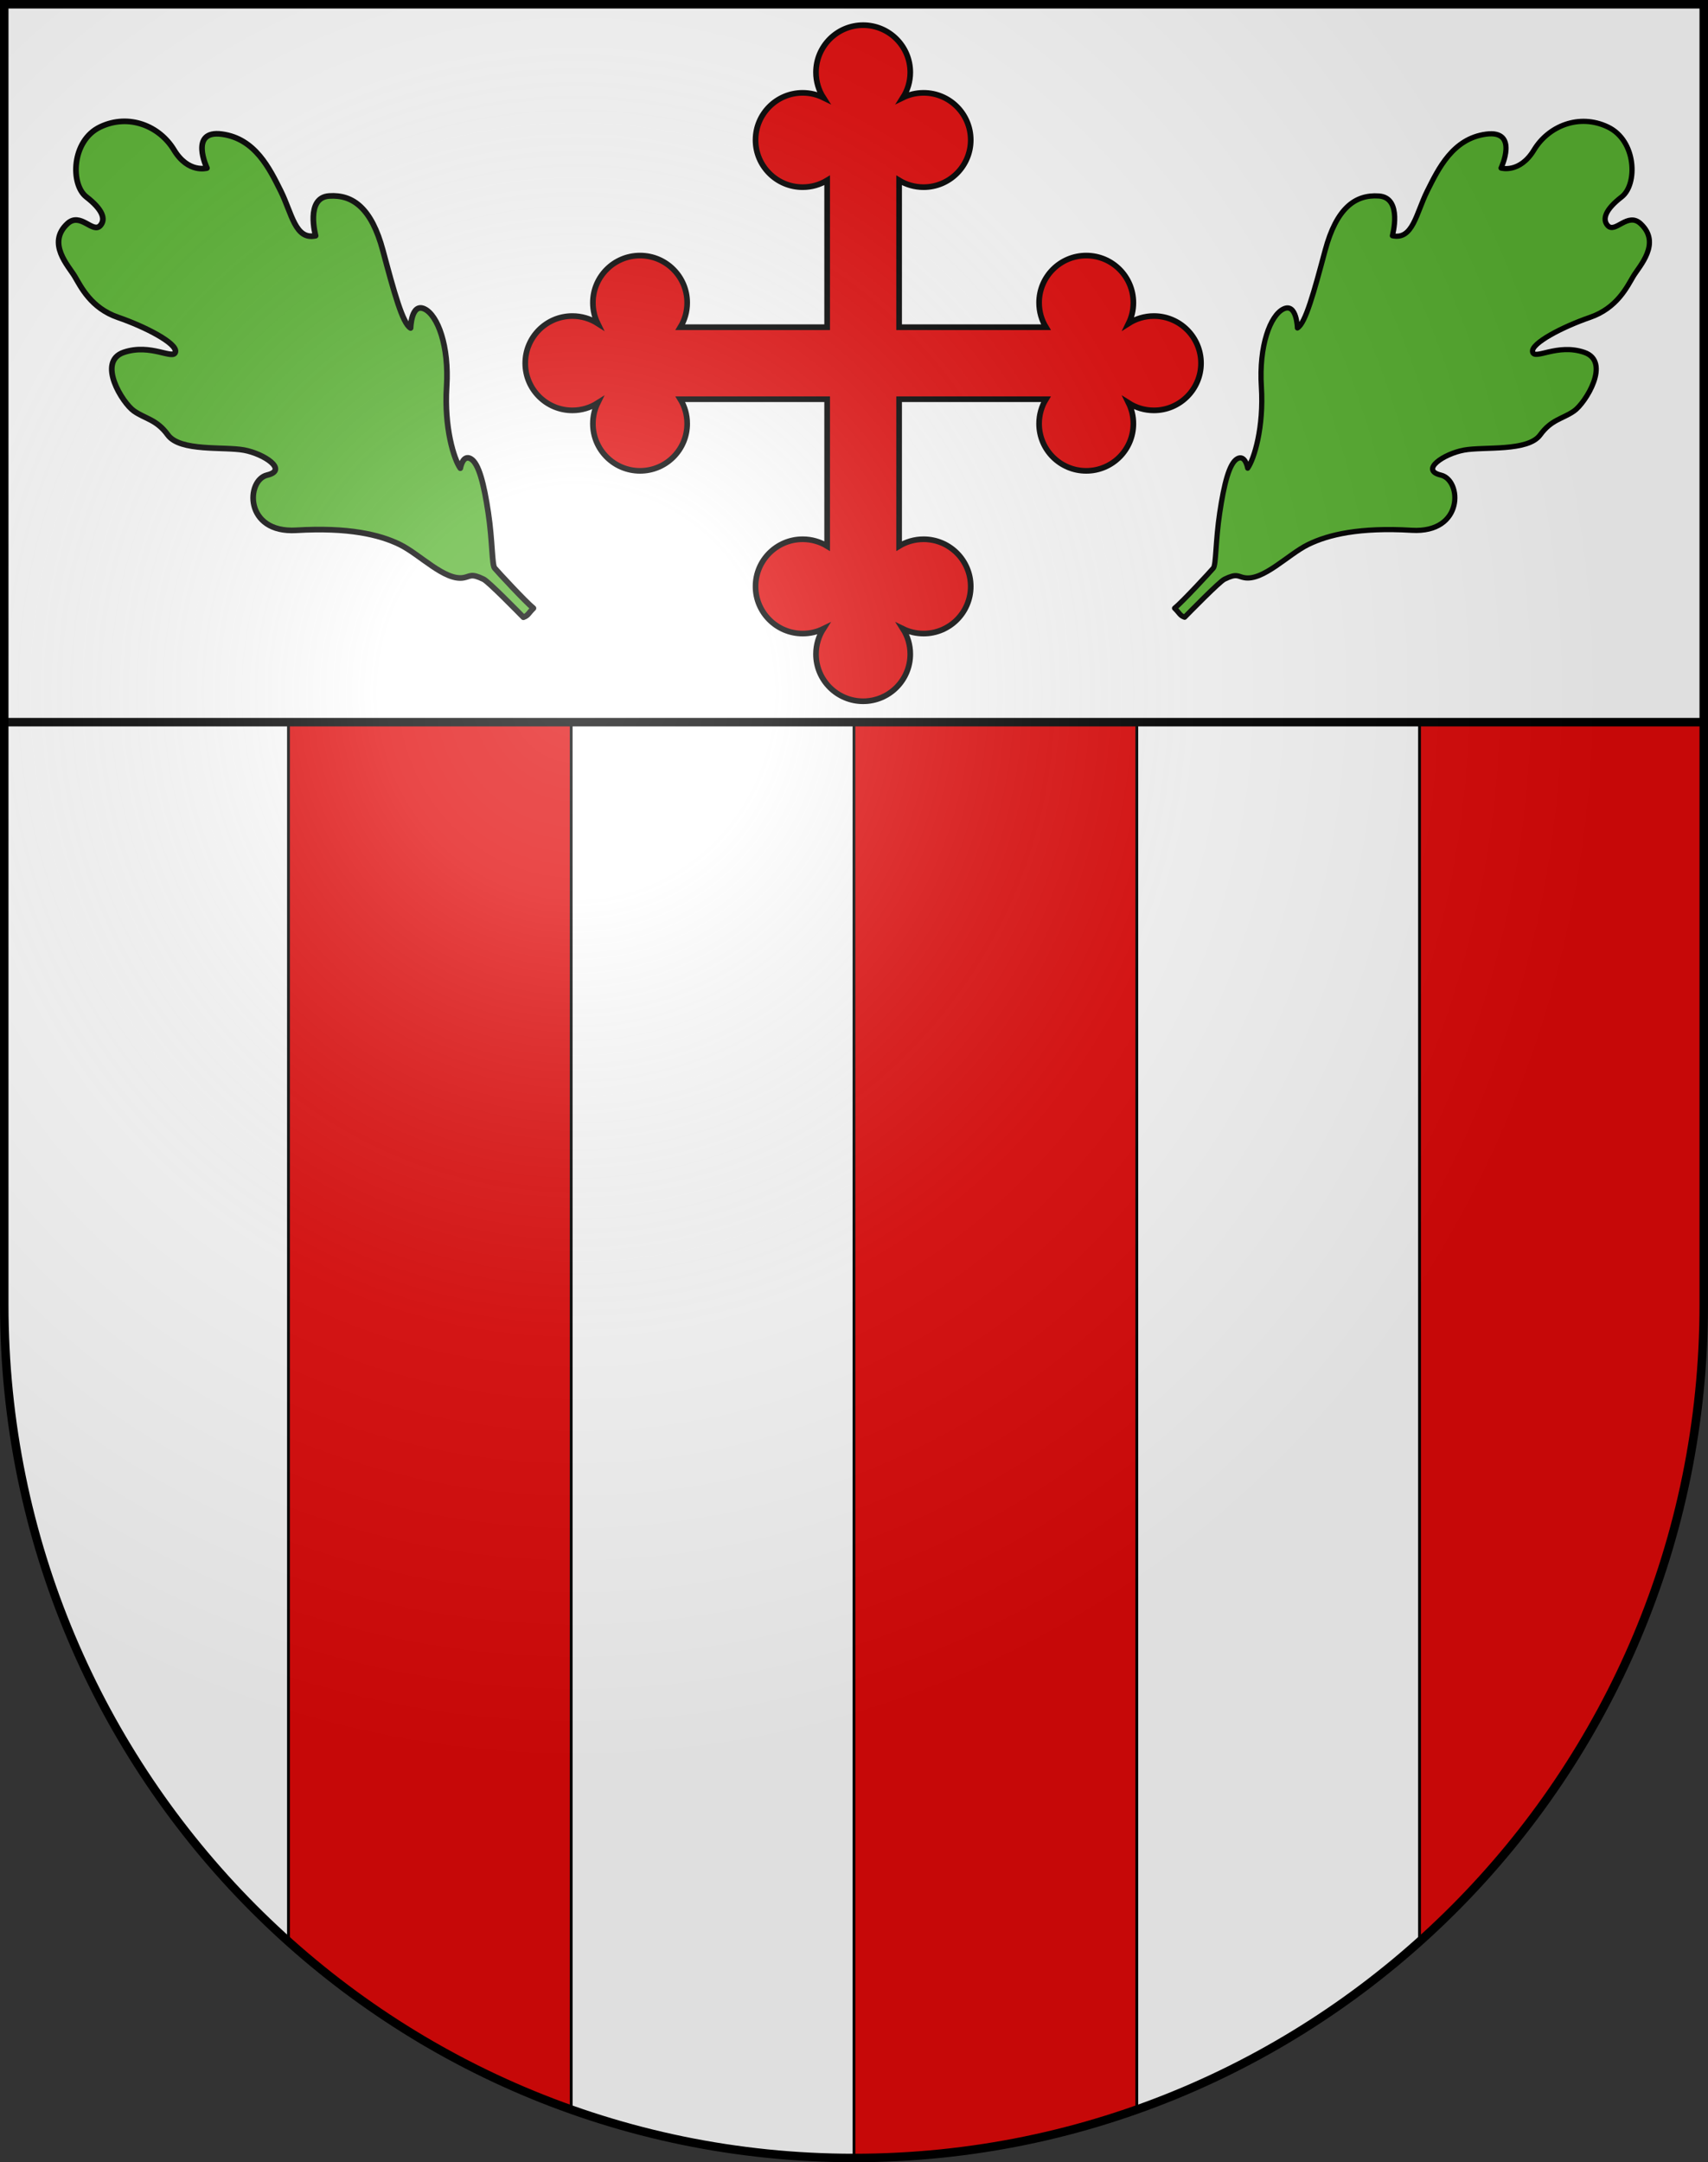
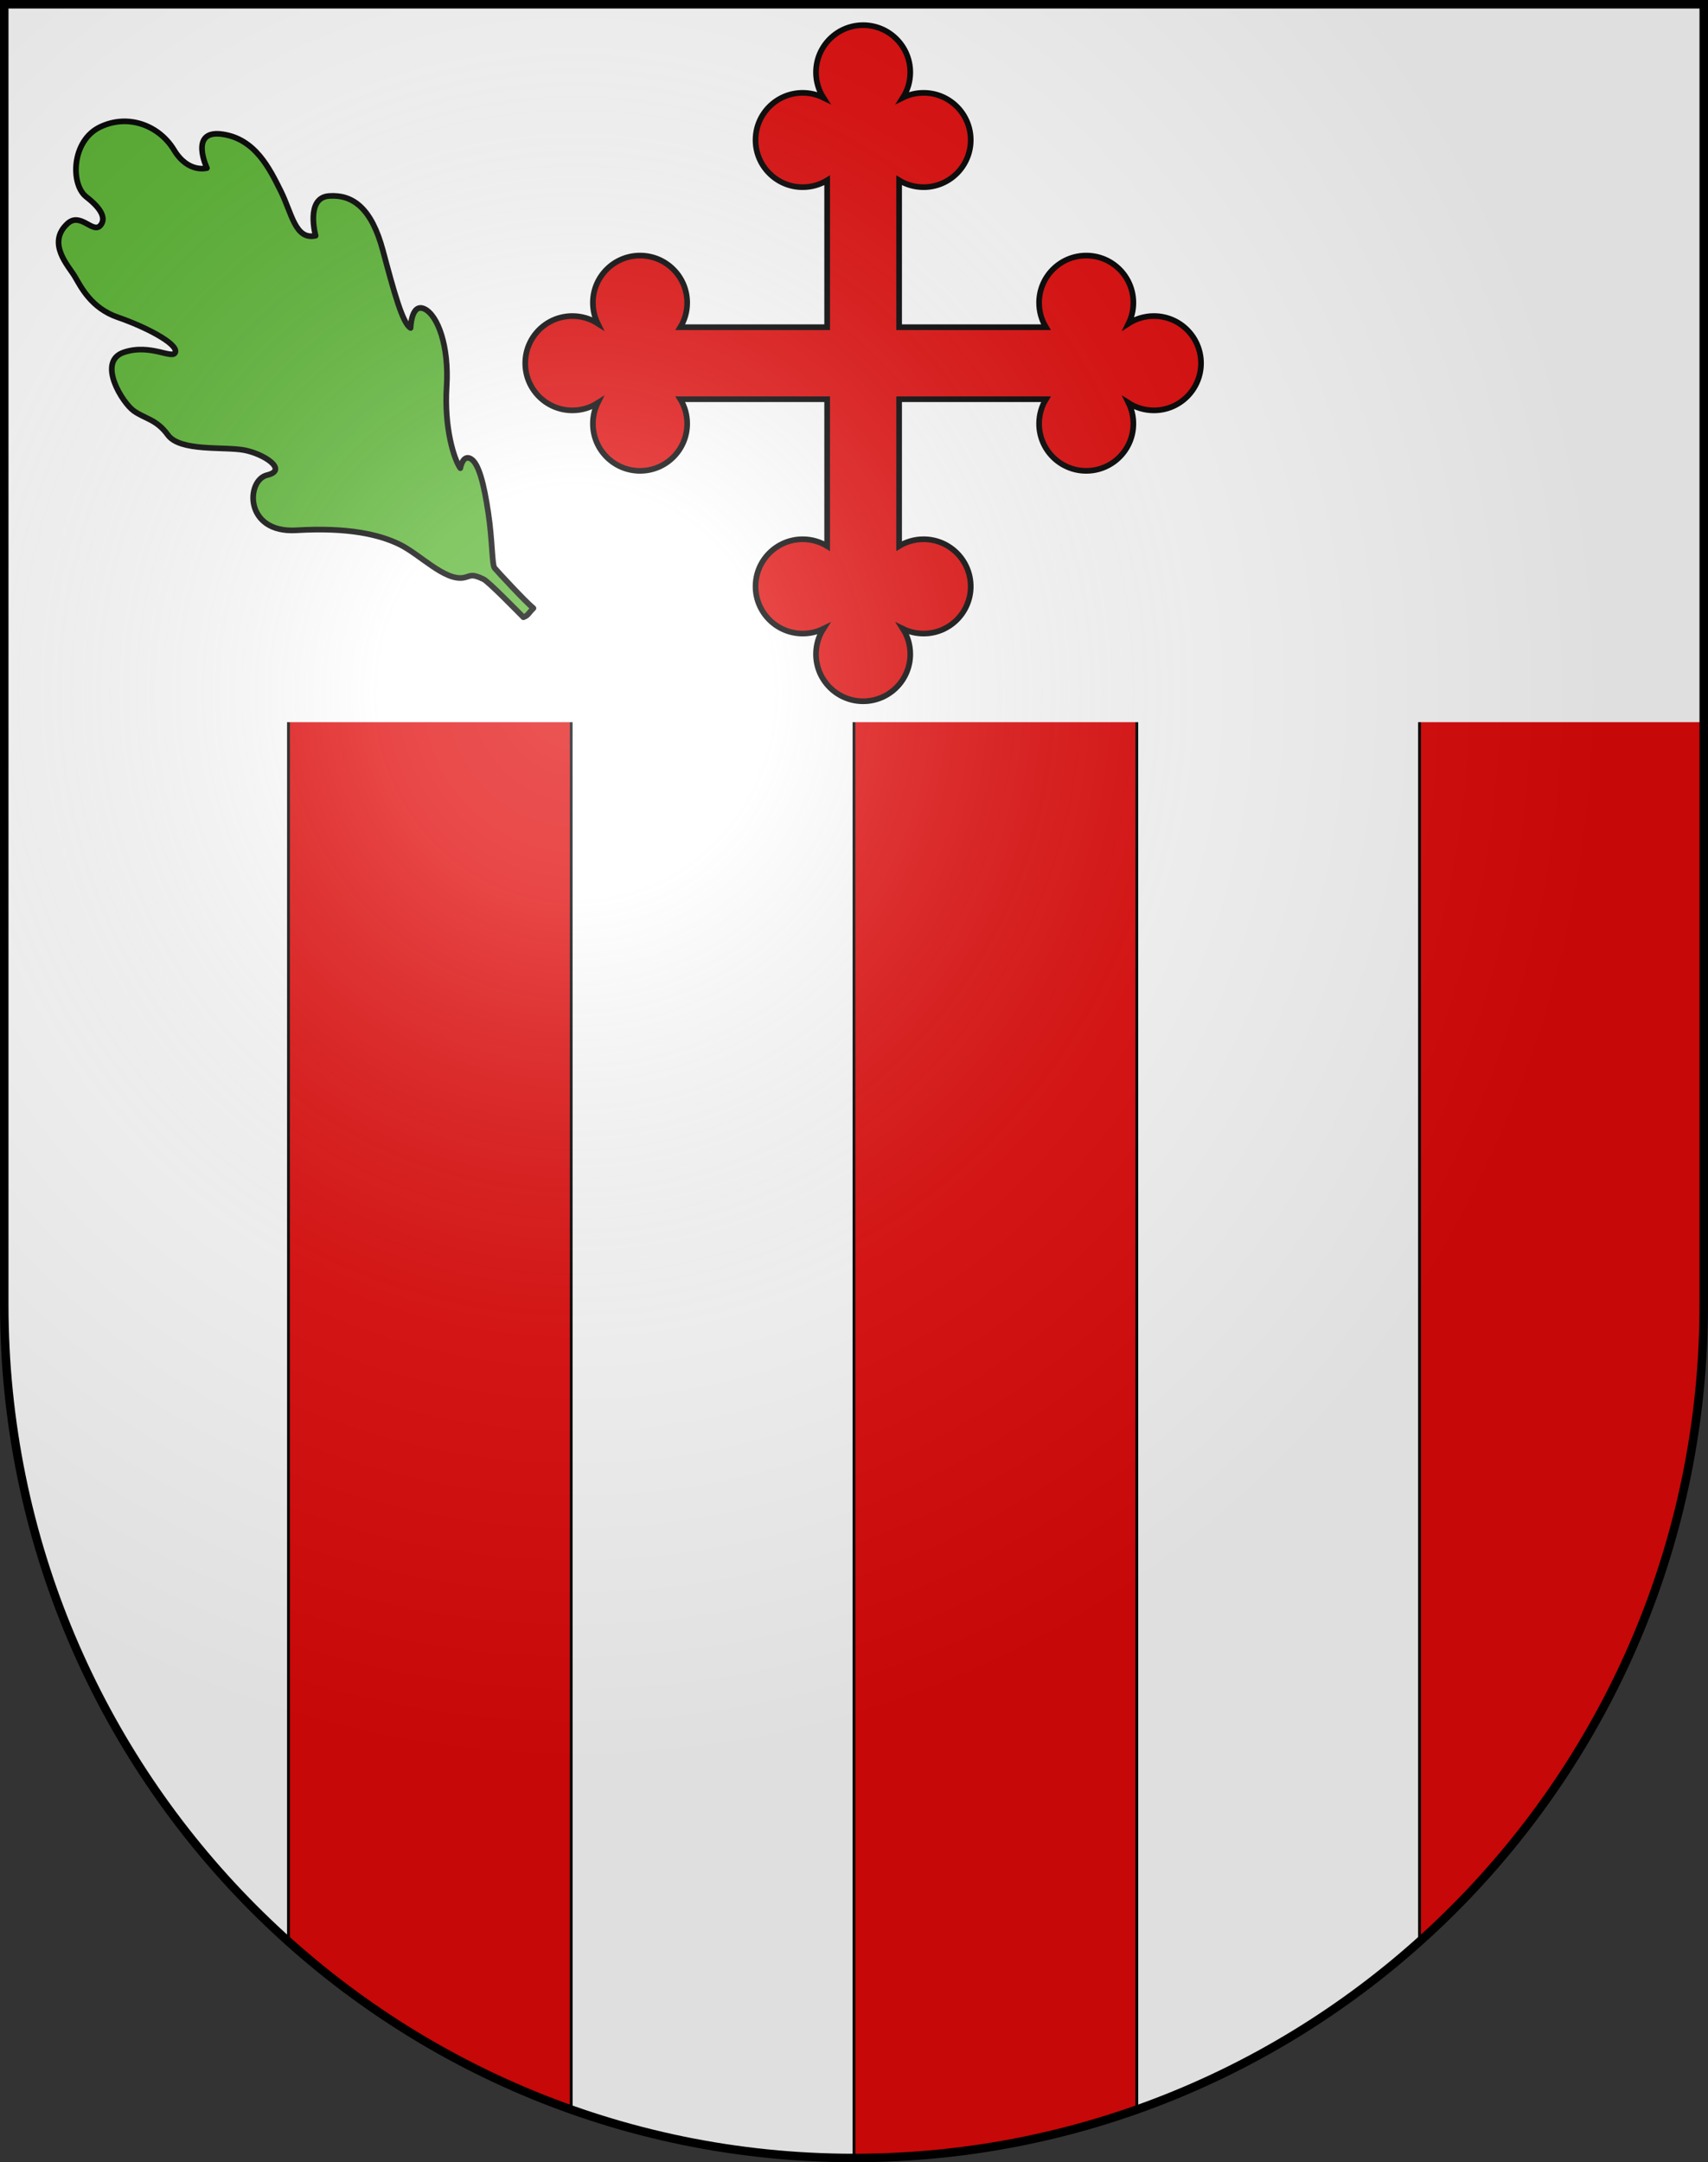
<svg xmlns="http://www.w3.org/2000/svg" xmlns:ns1="http://inkscape.sourceforge.net/DTD/sodipodi-0.dtd" xmlns:ns2="http://www.inkscape.org/namespaces/inkscape" xmlns:ns4="http://ns.adobe.com/AdobeIllustrator/10.0/" xmlns:xlink="http://www.w3.org/1999/xlink" height="763" width="603" version="1.0" id="svg20" ns1:version="0.32" ns2:version="0.43" ns1:docname="Ponthaux-coat_of_arms.svg" ns1:docbase="C:\Documents and Settings\Chris Nendick\My Documents\My Pictures\Inkscape work\Blazons">
  <rect width="100%" height="100%" fill="#333333" stroke="none" />
  <defs id="defs29">
    <linearGradient id="linearGradient2893">
      <stop style="stop-color:#ffffff;stop-opacity:0.314;" offset="0" id="stop2895" />
      <stop id="stop2897" offset="0.19" style="stop-color:#ffffff;stop-opacity:0.251;" />
      <stop style="stop-color:#6b6b6b;stop-opacity:0.125;" offset="0.6" id="stop2901" />
      <stop style="stop-color:#000000;stop-opacity:0.125;" offset="1" id="stop2899" />
    </linearGradient>
    <radialGradient ns2:collect="always" xlink:href="#linearGradient2893" id="radialGradient3236" gradientUnits="userSpaceOnUse" gradientTransform="matrix(1.215,1.531577e-24,1.464684e-23,1.267,-839.192,-490.489)" cx="858.042" cy="579.933" fx="858.042" fy="579.933" r="300" />
  </defs>
  <ns1:namedview ns2:window-height="808" ns2:window-width="1152" ns2:pageshadow="2" ns2:pageopacity="0.0" guidetolerance="10.0" gridtolerance="10.0" objecttolerance="10.0" borderopacity="1.0" bordercolor="#666666" pagecolor="#ffffff" id="base" ns2:zoom="0.84010485" ns2:cx="301.5" ns2:cy="381.5" ns2:window-x="-4" ns2:window-y="-4" ns2:current-layer="layer2" showgrid="false" showguides="true" ns2:guide-bbox="true" />
  <desc id="desc22">Coat of Arms of Canton of Freiburg (Fribourg)</desc>
  <g ns2:groupmode="layer" id="layer1" ns2:label="Fond écu" style="opacity:1">
    <path id="path1899" d="M 1.5,1.5 L 1.5,460.368 C 1.5,626.678 135.815,761.5 301.5,761.5 C 467.185,761.5 601.5,626.678 601.5,460.368 L 601.5,1.5 L 1.5,1.5 z " style="fill:#ffffff;fill-opacity:1" />
    <path style="fill:#e20909;fill-opacity:1;stroke:#000000;stroke-opacity:1" d="M 101.844,1.5 L 101.844,685.125 C 130.663,710.937 164.483,731.24 201.656,744.406 L 201.656,1.5 L 101.844,1.5 z M 301.5,1.5 L 301.5,761.5 C 336.508,761.5 370.108,755.469 401.344,744.406 L 401.344,1.5 L 301.5,1.5 z M 501.156,1.5 L 501.156,685.125 C 558.7,633.585 596.322,560.109 601,477.781 L 601,1.5 L 501.156,1.5 z " id="path1530" />
    <g id="g2006" ns2:label="Fond écu" transform="translate(269.825,986.611)" />
  </g>
  <g ns2:groupmode="layer" id="layer2" ns2:label="Meubles" style="opacity:1;display:inline">
    <rect style="fill:#ffffff;fill-opacity:1;stroke:none" x="1.5" y="1.5" ns4:knockout="Off" width="600" height="253.336" id="rect2850" />
-     <path style="fill:none;fill-rule:evenodd;stroke:#000000;stroke-width:3;stroke-linecap:butt;stroke-linejoin:miter;stroke-miterlimit:4;stroke-dasharray:none;stroke-opacity:1" d="M 1.5,254.832 L 601.5,254.832" id="path4660" />
    <path style="fill:#5ab532;stroke:#000000;stroke-width:2;stroke-linecap:round;stroke-linejoin:round;stroke-miterlimit:4;stroke-dasharray:none" d="M 184.776,217.807 C 183.222,216.234 172.526,205.284 170.733,204.404 C 166.285,202.223 166.089,203.415 163.717,203.852 C 157.053,205.077 148.276,195.64 141.16,192.152 C 134.043,188.663 123.049,186.031 104.602,187.127 C 86.155,188.223 86.795,169.413 94.316,167.646 C 101.835,165.878 93.242,160.125 86.142,158.826 C 79.041,157.527 63.579,159.433 59.253,153.472 C 55.276,147.993 51.364,147.873 47.303,145.047 C 43.241,142.222 34.112,127.606 43.68,124.341 C 53.247,121.075 61.27,127.189 61.925,124.174 C 62.58,121.158 51.301,115.307 41.683,112.005 C 32.066,108.702 28.541,101.135 26.376,97.506 C 24.212,93.878 16.42,85.835 23.761,78.962 C 28.393,74.624 32.778,82.603 35.443,79.556 C 37.407,77.311 36.183,73.887 30.493,69.493 C 24.803,65.1 25.208,49.641 35.363,44.802 C 45.519,39.963 56.345,44.5 61.413,52.888 C 66.481,61.277 73.061,59.305 73.061,59.305 C 73.061,59.305 66.65,45.767 78.366,47.339 C 90.082,48.912 95.166,59.49 99.11,67.391 C 103.054,75.292 104.194,84.771 111.428,83.184 C 111.428,83.184 107.704,69.743 116.197,69.159 C 124.69,68.574 131.218,73.636 135.162,88.337 C 139.104,103.041 142.108,114.137 144.961,115.729 C 144.961,115.729 145.18,106.789 149.863,109.02 C 154.545,111.252 158.589,122.09 157.682,136.468 C 156.774,150.846 160.247,162.046 162.513,165.21 C 162.513,165.21 163.336,160.287 166.189,161.878 C 169.043,163.47 170.872,170.912 172.382,180.956 C 173.891,191 173.651,199.27 174.624,200.453 C 175.598,201.637 185.729,212.578 188.324,214.624 C 186.436,216.488 186.492,217.187 184.776,217.807 z " id="path2911" />
-     <path style="fill:#5ab532;stroke:#000000;stroke-width:1.835;stroke-linecap:round;stroke-linejoin:round;stroke-miterlimit:4;stroke-dasharray:none" ns4:knockout="Off" d="M 418.224,217.807 C 419.778,216.234 430.474,205.284 432.267,204.404 C 436.715,202.223 436.911,203.415 439.283,203.852 C 445.947,205.077 454.724,195.64 461.84,192.152 C 468.957,188.663 479.951,186.031 498.398,187.127 C 516.845,188.223 516.205,169.413 508.684,167.646 C 501.165,165.878 509.758,160.125 516.858,158.826 C 523.959,157.527 539.421,159.433 543.747,153.472 C 547.724,147.993 551.636,147.873 555.697,145.047 C 559.759,142.222 568.888,127.606 559.32,124.341 C 549.753,121.075 541.73,127.189 541.075,124.174 C 540.42,121.158 551.699,115.307 561.317,112.005 C 570.934,108.702 574.459,101.135 576.624,97.506 C 578.788,93.878 586.58,85.835 579.239,78.962 C 574.607,74.624 570.222,82.603 567.557,79.556 C 565.593,77.311 566.817,73.887 572.507,69.493 C 578.197,65.1 577.792,49.641 567.637,44.802 C 557.481,39.963 546.655,44.5 541.587,52.888 C 536.519,61.277 529.939,59.305 529.939,59.305 C 529.939,59.305 536.35,45.767 524.634,47.339 C 512.918,48.912 507.834,59.49 503.89,67.391 C 499.946,75.292 498.806,84.771 491.572,83.184 C 491.572,83.184 495.296,69.743 486.803,69.159 C 478.31,68.574 471.782,73.636 467.838,88.337 C 463.896,103.041 460.892,114.137 458.039,115.729 C 458.039,115.729 457.82,106.789 453.137,109.02 C 448.455,111.252 444.411,122.09 445.318,136.468 C 446.226,150.846 442.753,162.046 440.487,165.21 C 440.487,165.21 439.664,160.287 436.811,161.878 C 433.957,163.47 432.128,170.912 430.618,180.956 C 429.109,191 429.349,199.27 428.376,200.453 C 427.402,201.637 417.271,212.578 414.676,214.624 C 416.564,216.488 416.508,217.187 418.224,217.807 z " id="path2098" ns1:nodetypes="csscscscscssscsccscssccccsscscscc" />
    <path id="path2512" d="M 407.37,111.526 C 404.085,111.526 401.025,112.482 398.445,114.125 C 399.523,111.921 400.129,109.444 400.129,106.825 C 400.129,97.634 392.679,90.184 383.487,90.184 C 374.296,90.184 366.845,97.634 366.845,106.825 C 366.845,109.989 367.728,112.946 369.26,115.464 L 317.428,115.464 L 317.428,63.631 C 319.946,65.164 322.903,66.046 326.066,66.046 C 335.258,66.046 342.708,58.595 342.708,49.405 C 342.708,40.214 335.258,32.763 326.066,32.763 C 323.448,32.763 320.971,33.369 318.767,34.447 C 320.41,31.867 321.366,28.807 321.366,25.521 C 321.366,16.331 313.915,8.88 304.724,8.88 C 295.533,8.88 288.082,16.331 288.082,25.521 C 288.082,28.807 289.038,31.867 290.681,34.447 C 288.477,33.369 286.001,32.763 283.382,32.763 C 274.191,32.763 266.74,40.214 266.74,49.405 C 266.74,58.595 274.191,66.046 283.382,66.046 C 286.545,66.046 289.502,65.164 292.02,63.631 L 292.02,115.464 L 240.187,115.464 C 241.72,112.946 242.603,109.989 242.603,106.825 C 242.603,97.634 235.152,90.184 225.961,90.184 C 216.77,90.184 209.319,97.634 209.319,106.825 C 209.319,109.444 209.925,111.921 211.003,114.125 C 208.423,112.482 205.363,111.526 202.078,111.526 C 192.887,111.526 185.436,118.976 185.436,128.168 C 185.436,137.359 192.887,144.81 202.078,144.81 C 205.363,144.81 208.423,143.854 211.003,142.21 C 209.925,144.415 209.319,146.891 209.319,149.51 C 209.319,158.701 216.77,166.152 225.961,166.152 C 235.152,166.152 242.603,158.701 242.603,149.51 C 242.603,146.347 241.72,143.39 240.187,140.872 L 292.02,140.872 L 292.02,192.704 C 289.502,191.172 286.545,190.289 283.382,190.289 C 274.191,190.289 266.74,197.74 266.74,206.931 C 266.74,216.122 274.191,223.573 283.382,223.573 C 286.001,223.573 288.477,222.967 290.681,221.889 C 289.038,224.469 288.082,227.529 288.082,230.814 C 288.082,240.006 295.533,247.456 304.724,247.456 C 313.915,247.456 321.366,240.006 321.366,230.814 C 321.366,227.529 320.41,224.469 318.767,221.889 C 320.971,222.967 323.448,223.573 326.066,223.573 C 335.258,223.573 342.708,216.122 342.708,206.931 C 342.708,197.74 335.258,190.289 326.066,190.289 C 322.903,190.289 319.946,191.172 317.428,192.704 L 317.428,140.872 L 369.26,140.872 C 367.728,143.39 366.845,146.347 366.845,149.51 C 366.845,158.701 374.296,166.152 383.487,166.152 C 392.679,166.152 400.129,158.701 400.129,149.51 C 400.129,146.891 399.523,144.415 398.445,142.21 C 401.025,143.854 404.085,144.81 407.37,144.81 C 416.562,144.81 424.012,137.359 424.012,128.168 C 424.012,118.976 416.562,111.526 407.37,111.526 z " style="fill:#e20909;stroke:#000000;fill-opacity:1;stroke-opacity:1;stroke-width:2;stroke-miterlimit:4;stroke-dasharray:none" />
  </g>
  <g ns2:groupmode="layer" id="layer3" ns2:label="Reflet final" style="display:inline" ns1:insensitive="true">
    <path style="fill:url(#radialGradient3236);fill-opacity:1" d="M 1.5,1.5 L 1.5,460.368 C 1.5,626.679 135.815,761.5 301.5,761.5 C 467.185,761.5 601.5,626.679 601.5,460.368 L 601.5,1.5 L 1.5,1.5 z " id="path2346" />
  </g>
  <g ns2:groupmode="layer" id="layer4" ns2:label="Contour final" style="display:inline">
    <path style="fill:none;fill-opacity:1;stroke:#000000;stroke-width:3;stroke-miterlimit:4;stroke-dasharray:none;stroke-opacity:1" d="M 1.5,1.5 L 1.5,460.368 C 1.5,626.679 135.815,761.5 301.5,761.5 C 467.185,761.5 601.5,626.679 601.5,460.368 L 601.5,1.5 L 1.5,1.5 z " id="path3239" />
  </g>
</svg>